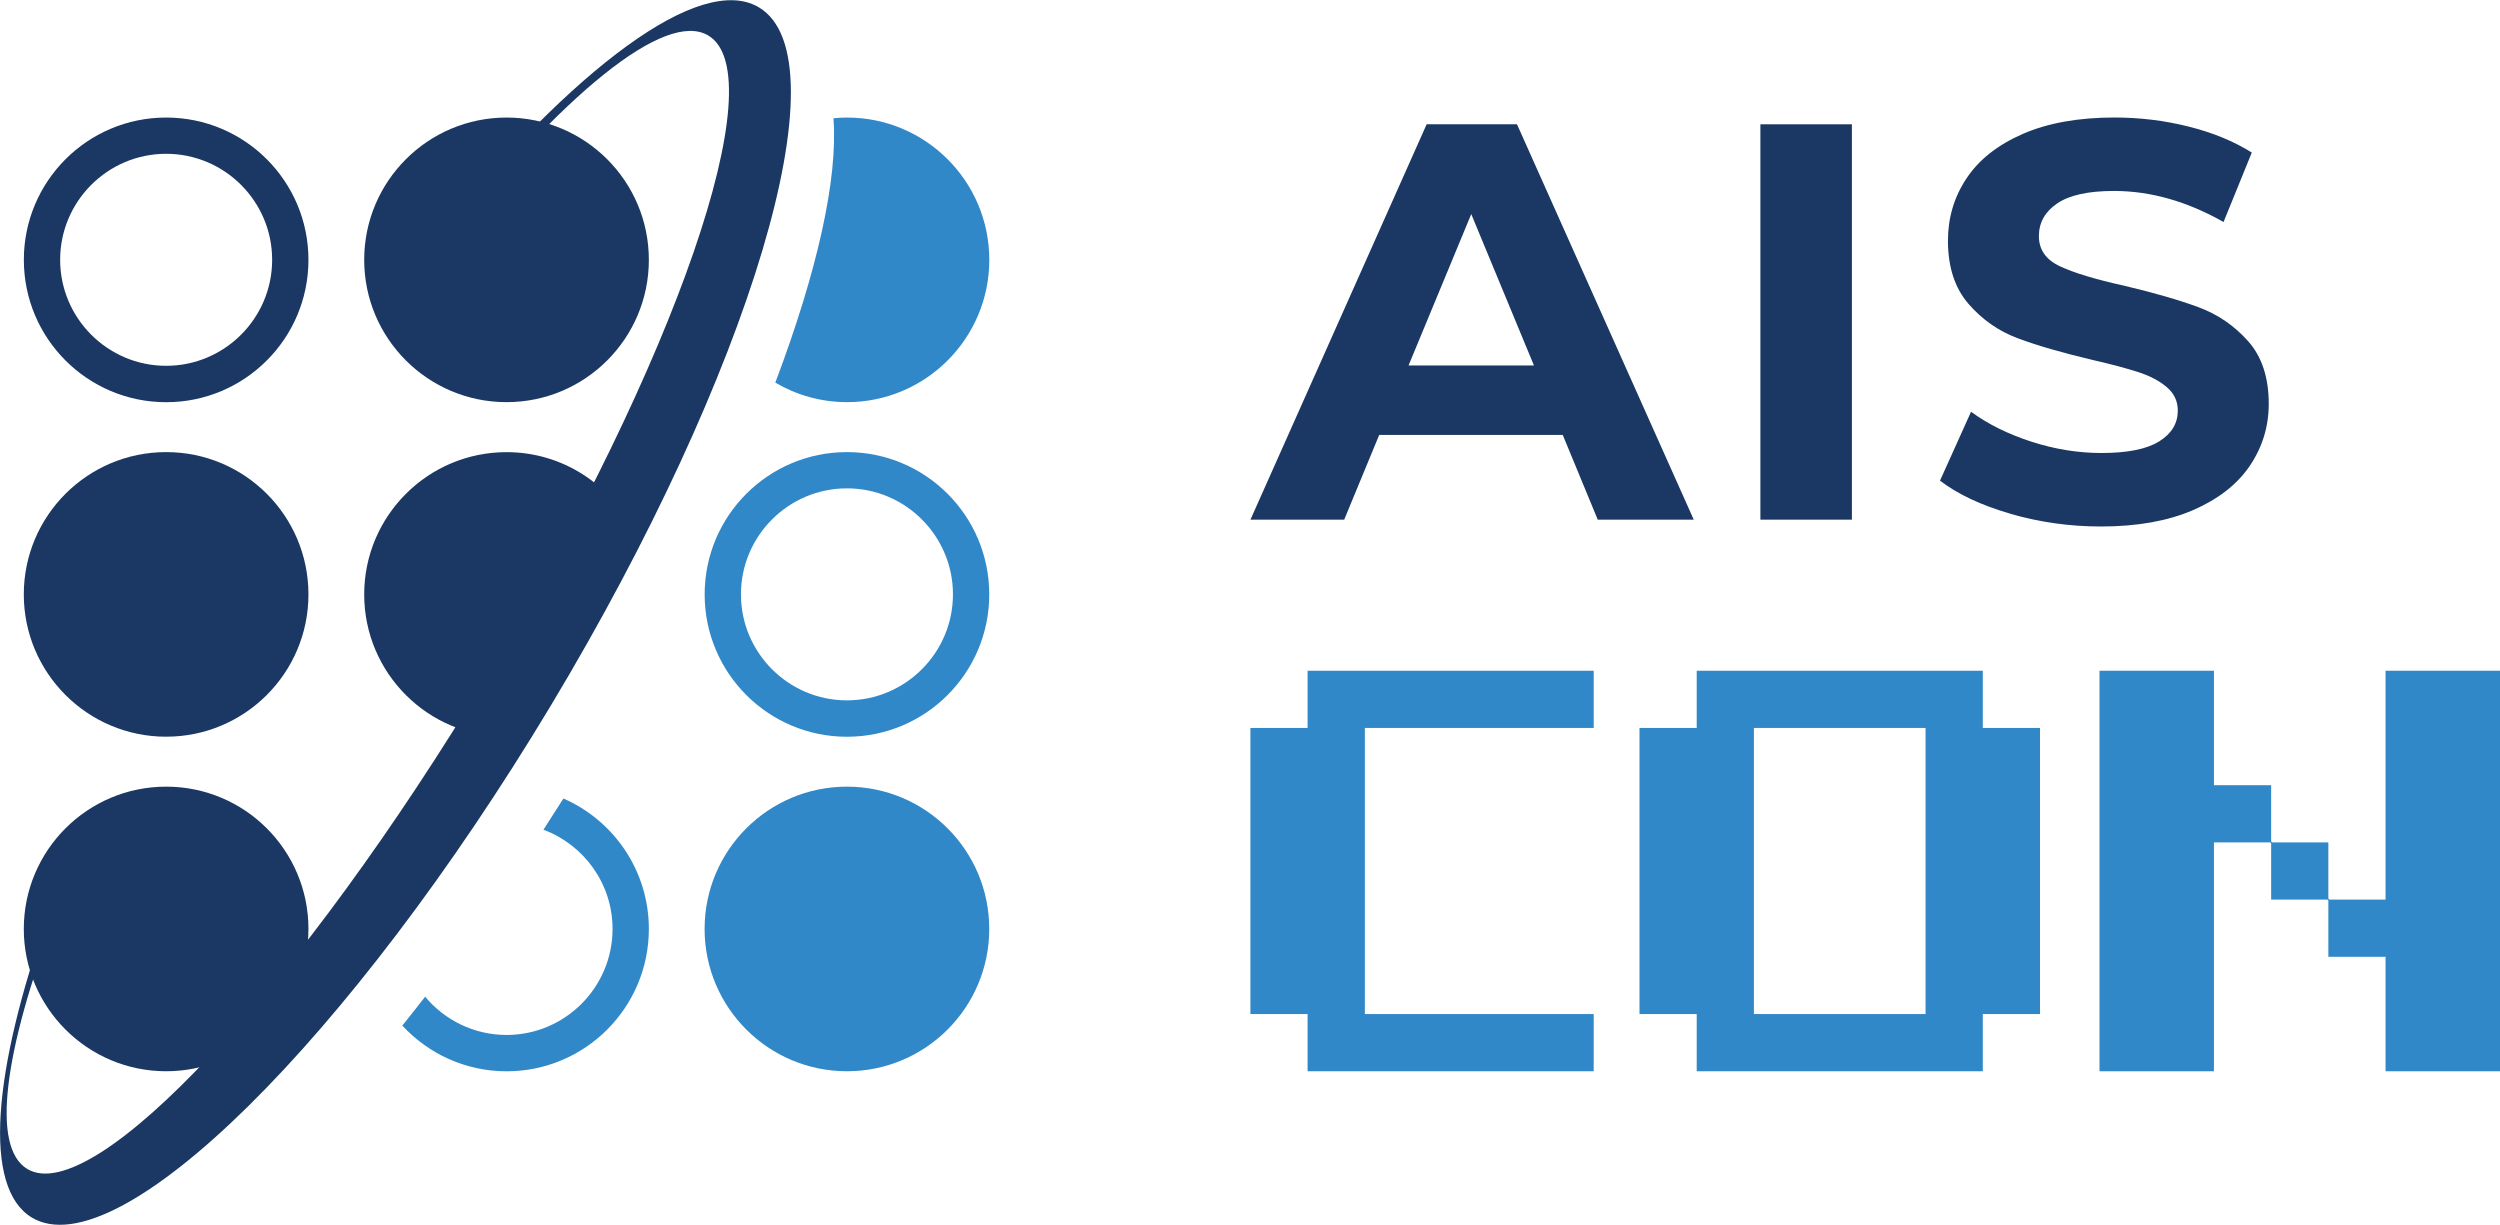
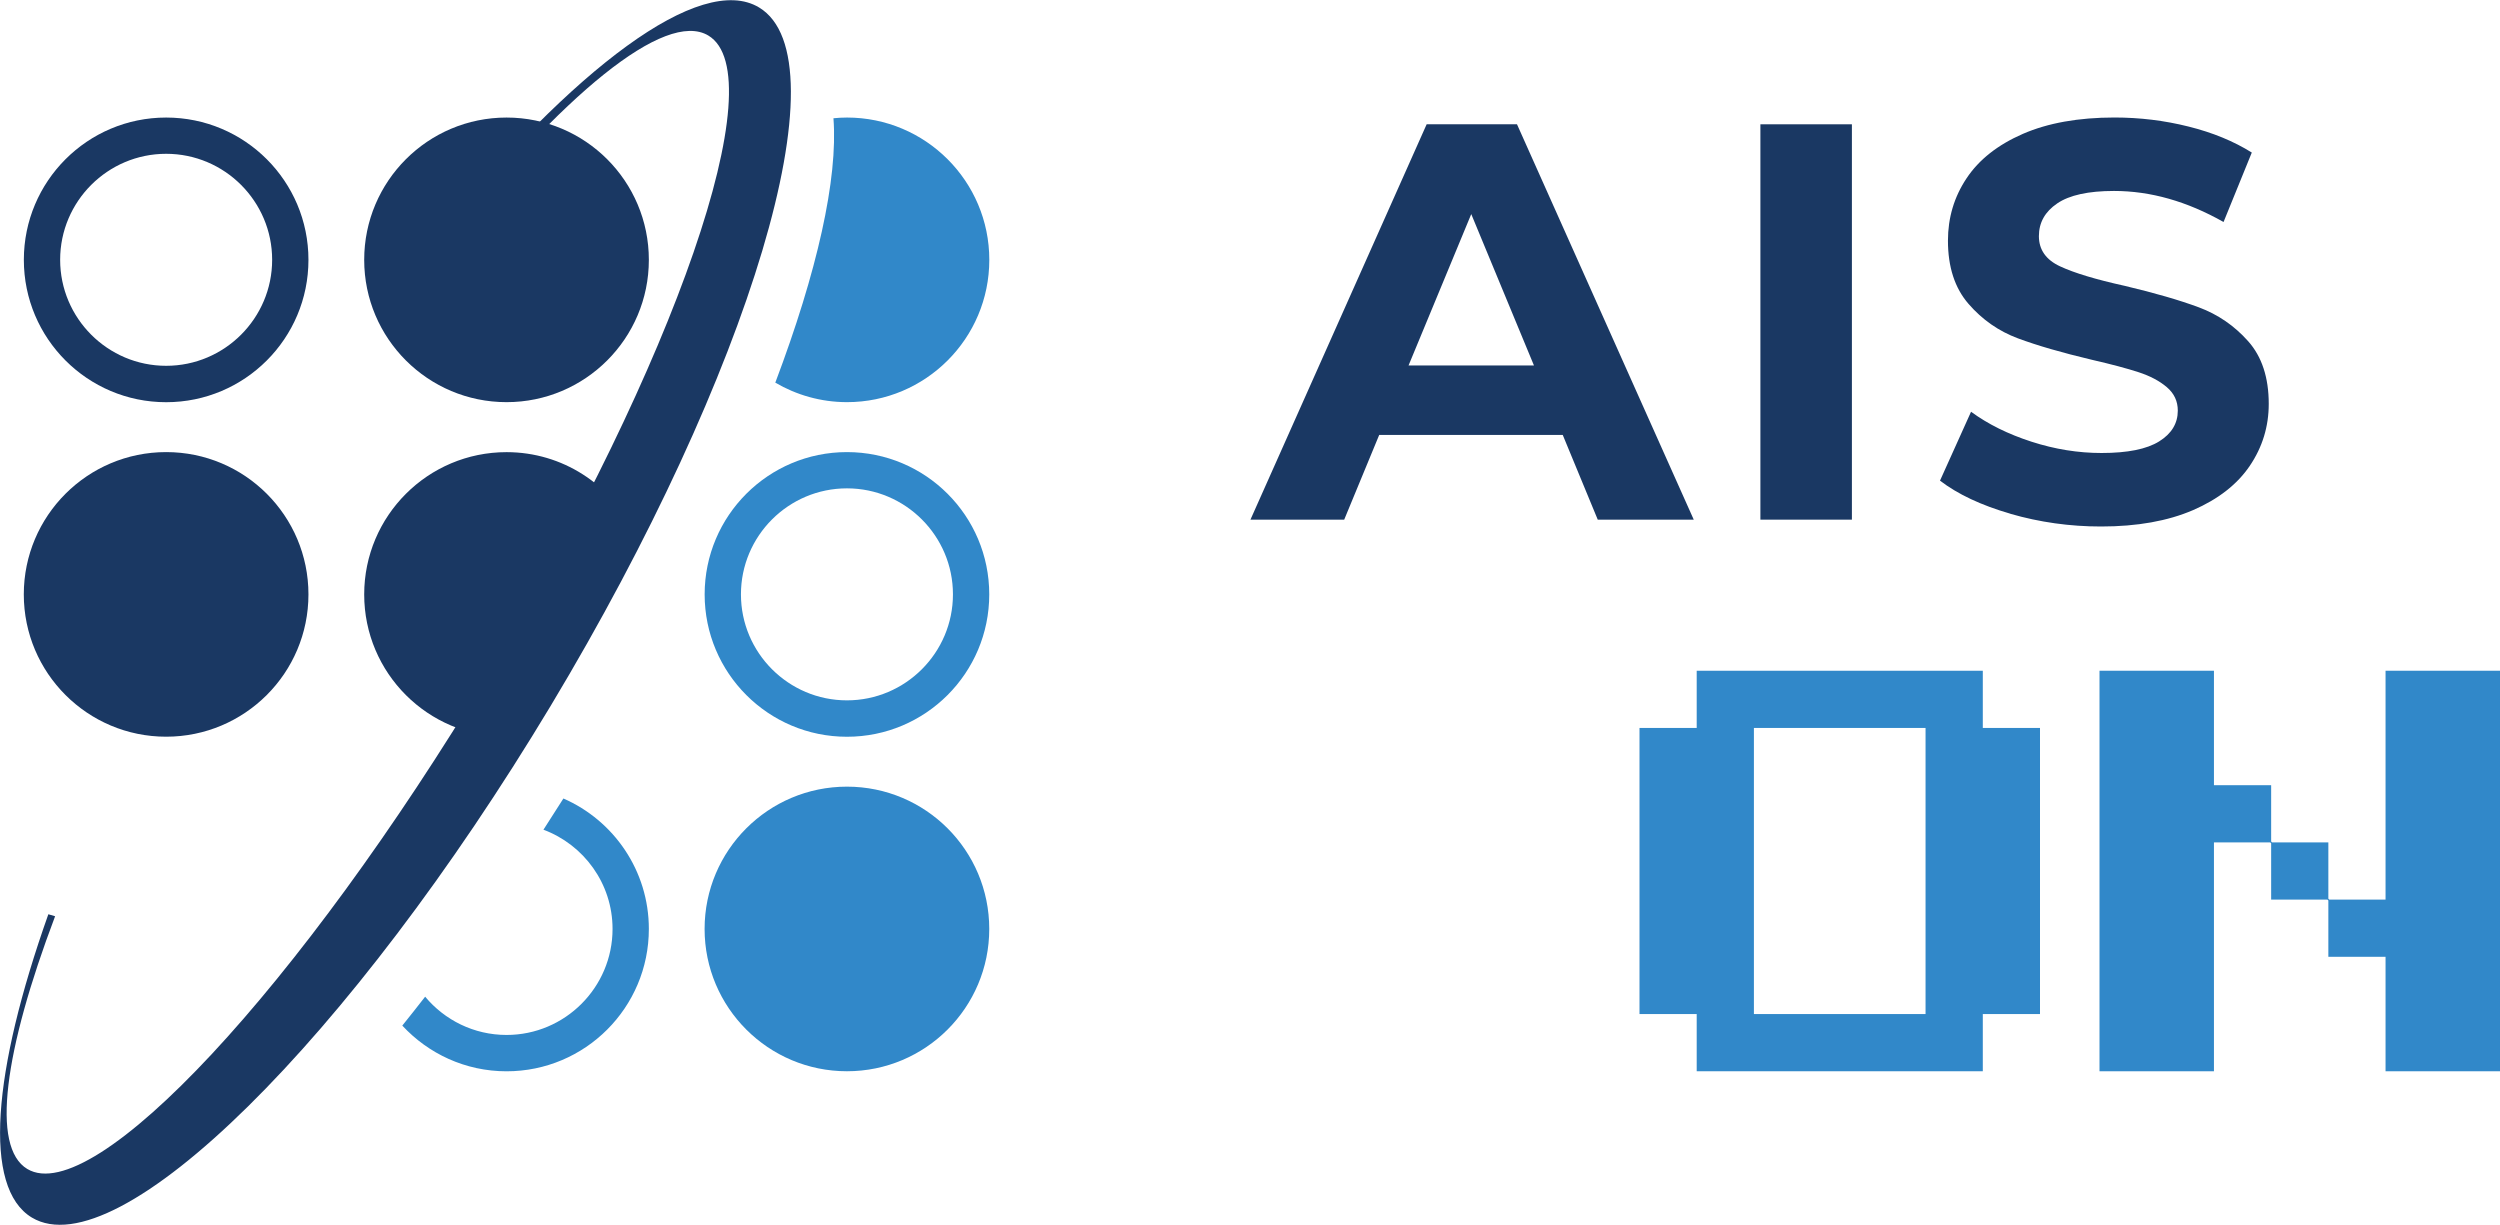
<svg xmlns="http://www.w3.org/2000/svg" id="Layer_1" width="500" height="245" version="1.1" viewBox="0 0 500 245">
  <defs>
    <style> .st0 { fill: #1a3863; } .st1 { fill: #3188c9; } </style>
  </defs>
  <g>
    <path class="st0" d="M312.55,86.99h-36.71l-7,16.94h-18.75l35.24-79.07h18.07l35.35,79.07h-19.2l-7-16.94ZM306.79,73.09l-12.54-30.27-12.54,30.27h25.08Z" />
    <path class="st0" d="M352.08,24.86h18.3v79.07h-18.3V24.86Z" />
    <path class="st0" d="M402.06,102.74c-5.84-1.69-10.52-3.9-14.06-6.61l6.21-13.78c3.39,2.49,7.42,4.48,12.09,5.99,4.67,1.51,9.34,2.26,14.01,2.26,5.2,0,9.04-.77,11.52-2.32,2.48-1.54,3.73-3.6,3.73-6.16,0-1.88-.73-3.44-2.2-4.69s-3.35-2.24-5.65-2.99c-2.3-.75-5.4-1.58-9.32-2.48-6.03-1.43-10.96-2.86-14.8-4.29-3.84-1.43-7.14-3.73-9.88-6.89-2.75-3.16-4.12-7.38-4.12-12.65,0-4.59,1.24-8.75,3.73-12.48,2.48-3.73,6.23-6.68,11.24-8.87,5.01-2.18,11.13-3.28,18.35-3.28,5.04,0,9.98.6,14.8,1.81,4.82,1.2,9.04,2.94,12.65,5.2l-5.65,13.89c-7.31-4.14-14.61-6.21-21.91-6.21-5.12,0-8.91.83-11.35,2.49-2.45,1.66-3.67,3.84-3.67,6.55s1.41,4.73,4.24,6.04c2.82,1.32,7.13,2.62,12.93,3.9,6.02,1.43,10.96,2.86,14.8,4.29,3.84,1.43,7.13,3.69,9.88,6.78,2.75,3.09,4.12,7.27,4.12,12.54,0,4.52-1.26,8.64-3.78,12.37-2.52,3.73-6.31,6.68-11.35,8.87-5.05,2.18-11.18,3.28-18.41,3.28-6.25,0-12.29-.85-18.13-2.54Z" />
-     <path class="st1" d="M318.74,214.25h-57.22v-11.44h-11.44v-57.22h11.44v-11.44h57.22v11.44h-45.77v57.22h45.77v11.44Z" />
    <path class="st1" d="M396.56,202.81v11.44h-57.22v-11.44h-11.44v-57.22h11.44v-11.44h57.22v11.44h11.44v57.22h-11.44ZM385.11,145.59h-34.33v57.22h34.33v-57.22Z" />
    <path class="st1" d="M477.11,134.15h22.89v80.1h-22.89v-22.89h-11.44v-11.26l-.18-.18h-11.26v-11.26l-.18-.18h-11.26v45.77h-22.89v-80.1h22.89v22.89h11.44v11.26l.18.18h11.26v11.26l.18.18h11.26v-45.77Z" />
  </g>
  <g>
    <path class="st0" d="M33.23,23.51c-15.72,0-28.46,12.74-28.46,28.46s12.74,28.47,28.46,28.47,28.46-12.75,28.46-28.47-12.74-28.46-28.46-28.46M33.23,30.76c11.69,0,21.2,9.51,21.2,21.2s-9.51,21.2-21.2,21.2-21.2-9.51-21.2-21.2,9.51-21.2,21.2-21.2" />
    <path class="st0" d="M61.69,118.88c0,15.72-12.75,28.46-28.46,28.46s-28.47-12.74-28.47-28.46,12.75-28.46,28.47-28.46,28.46,12.74,28.46,28.46" />
    <path class="st1" d="M169.39,90.42c-15.72,0-28.46,12.74-28.46,28.46s12.74,28.47,28.46,28.47,28.46-12.75,28.46-28.47-12.74-28.46-28.46-28.46M169.39,97.67c11.69,0,21.2,9.51,21.2,21.2s-9.51,21.2-21.2,21.2-21.2-9.51-21.2-21.2,9.51-21.2,21.2-21.2" />
    <path class="st1" d="M197.85,185.79c0,15.72-12.75,28.46-28.46,28.46s-28.47-12.74-28.47-28.46,12.75-28.46,28.47-28.46,28.46,12.74,28.46,28.46" />
    <g>
-       <path class="st1" d="M80.3,183.06c.89-6.91,5.11-12.79,11.01-15.96,2.06-3.1,4.11-6.26,6.17-9.49-13.91,1.87-24.64,13.75-24.64,28.17,0,2.21.27,4.34.75,6.4,2.22-2.95,4.46-5.99,6.71-9.13Z" />
      <path class="st1" d="M112.68,159.7c-1.32,2.1-2.65,4.18-3.99,6.24,8.06,3.01,13.82,10.76,13.82,19.85,0,11.69-9.51,21.2-21.2,21.2-6.54,0-12.39-2.98-16.28-7.65-1.53,1.96-3.05,3.9-4.57,5.78,5.2,5.61,12.6,9.14,20.85,9.14,15.72,0,28.46-12.75,28.46-28.47,0-11.68-7.04-21.7-17.09-26.09Z" />
    </g>
    <path class="st0" d="M101.31,147.34c.9,0,1.79-.05,2.67-.13.75-1.22,1.49-2.44,2.23-3.67,7.66-12.75,14.57-25.26,20.62-37.19-4.64-9.42-14.31-15.92-25.52-15.92-15.72,0-28.47,12.74-28.47,28.46s12.75,28.46,28.47,28.46Z" />
    <g>
      <path class="st1" d="M140.92,51.97c0,5.2,1.42,10.06,3.85,14.26,6.06-16.04,9.46-29.38,9.65-38.44-8.1,5.02-13.51,13.96-13.51,24.18Z" />
      <path class="st1" d="M169.39,23.51c-.91,0-1.81.05-2.7.14.93,12.09-3.25,30.7-11.63,52.88,4.21,2.46,9.1,3.9,14.34,3.9,15.71,0,28.46-12.74,28.46-28.46s-12.75-28.46-28.46-28.46Z" />
    </g>
    <path class="st0" d="M151.81,1.49c-11.71-7.04-37.1,12.12-64.81,46.25l1.7,1.16C112.42,18.99,133.01,1.91,141.67,7.11c13.26,7.97-6.48,65.17-44.1,127.77C59.95,197.48,18.71,241.76,5.45,233.79c-7.29-4.38-4.59-23.67,5.57-50.54l-1.35-.4c-11.15,31.44-13.17,54.72-3.3,60.66,17.15,10.31,63.61-35.52,103.77-102.35C150.3,74.33,168.95,11.8,151.81,1.49Z" />
    <path class="st0" d="M129.77,51.97c0,15.72-12.75,28.46-28.46,28.46s-28.47-12.74-28.47-28.46,12.75-28.46,28.47-28.46,28.46,12.74,28.46,28.46" />
-     <path class="st0" d="M61.69,185.79c0,15.72-12.75,28.46-28.46,28.46s-28.47-12.74-28.47-28.46,12.75-28.46,28.47-28.46,28.46,12.74,28.46,28.46" />
  </g>
</svg>